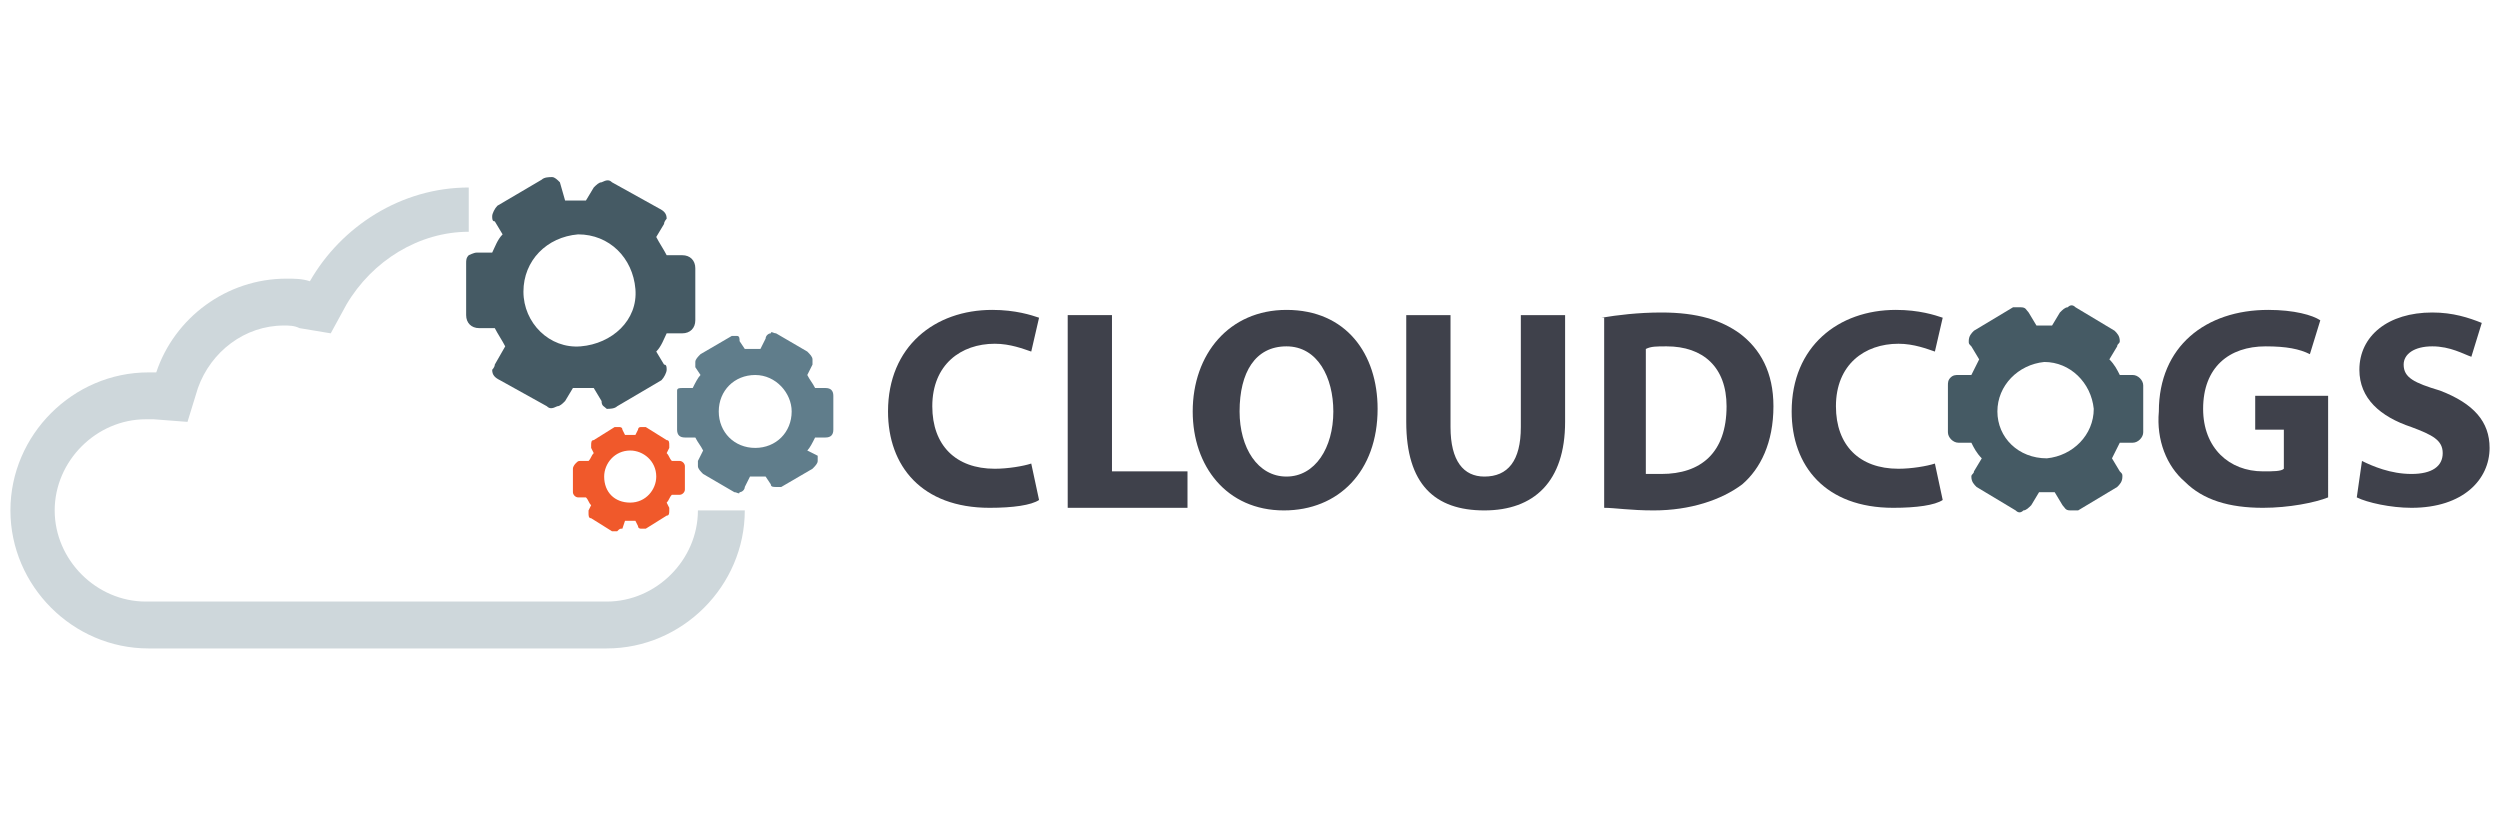
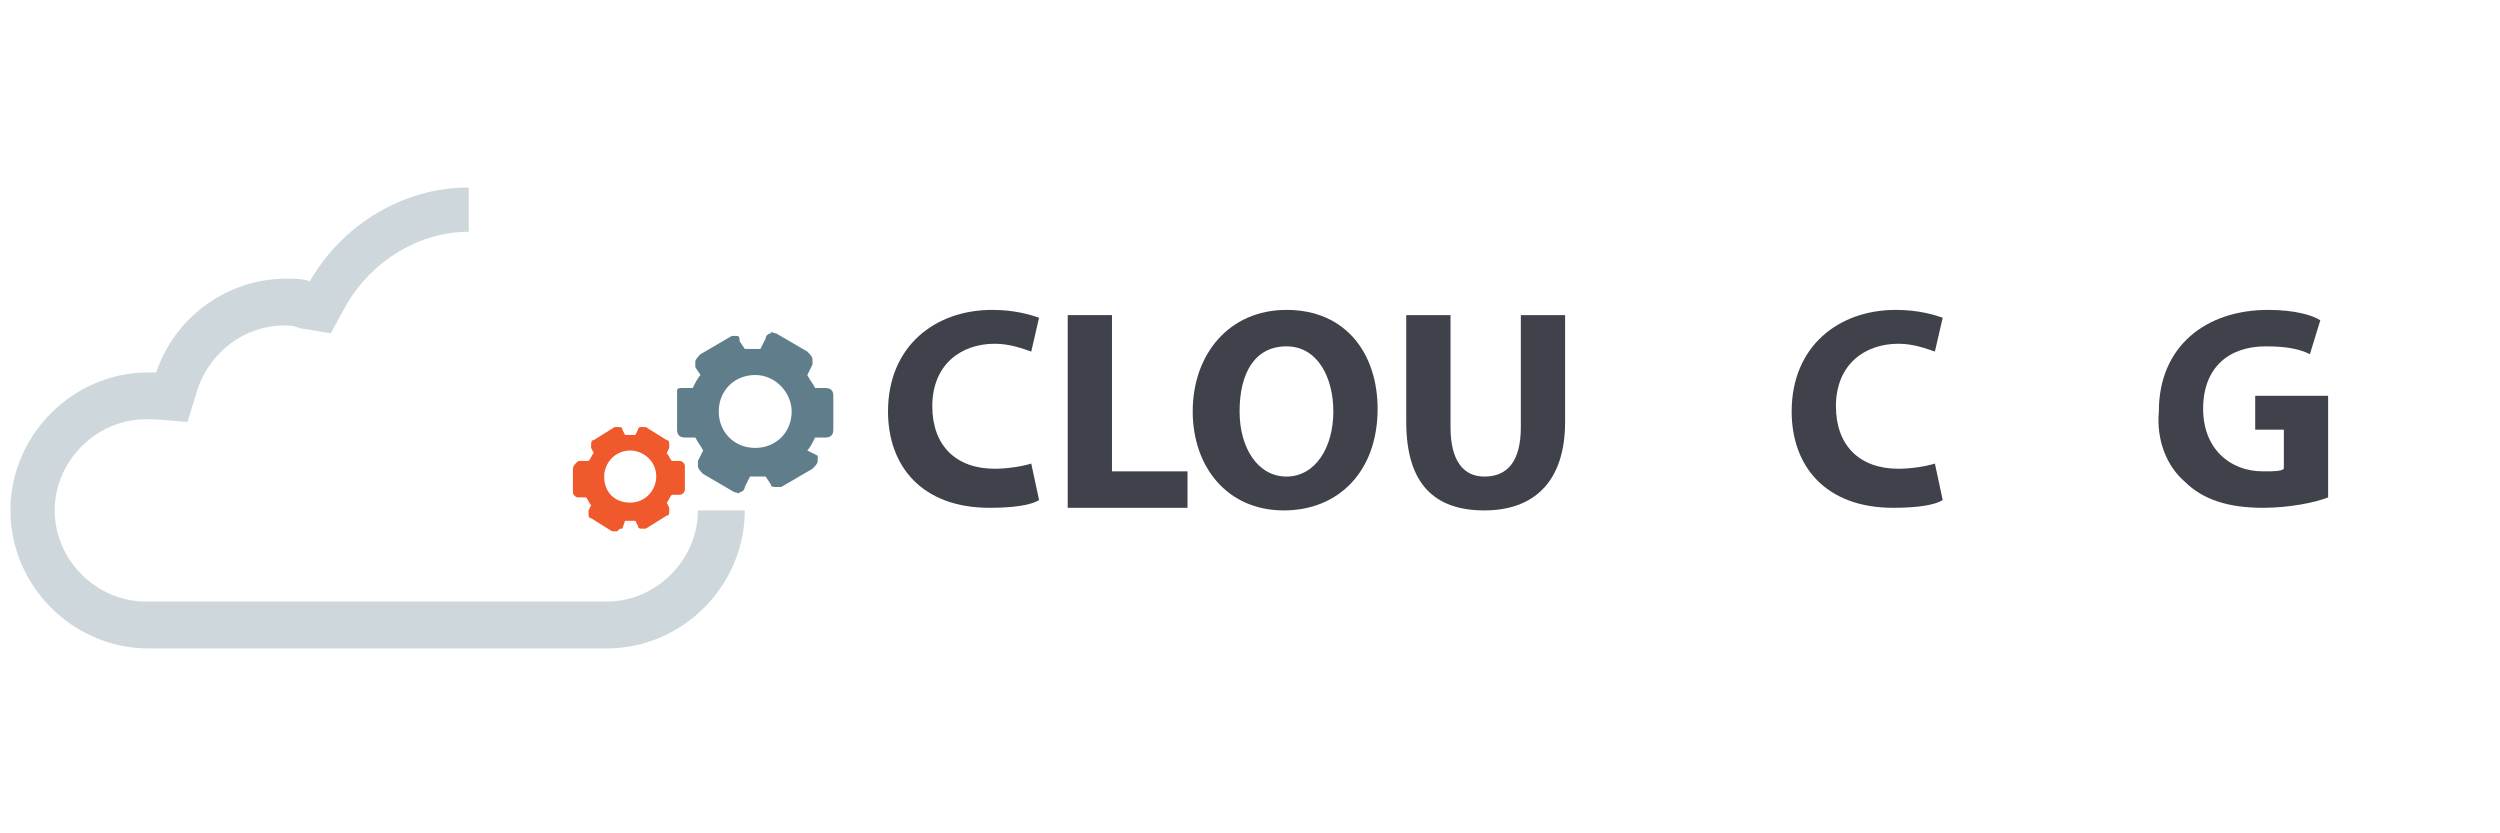
<svg xmlns="http://www.w3.org/2000/svg" version="1.1" id="Layer_1" x="0px" y="0px" viewBox="0 0 96 32" style="enable-background:new 0 0 96 32;" xml:space="preserve">
  <style type="text/css">
	.st0{fill:#455A64;}
	.st1{fill:#607D8B;}
	.st2{fill:#F0592B;}
	.st3{fill:#CED7DB;}
	.st4{fill:#3F414B;}
</style>
  <g id="XMLID_1_">
    <g id="XMLID_9_">
-       <path id="XMLID_16_" class="st0" d="M23.3,15.7c0.1,0,0.3,0,0.4-0.1l1.7-1c0.1-0.1,0.2-0.3,0.2-0.4c0-0.1,0-0.2-0.1-0.2l-0.3-0.5    c0.2-0.2,0.3-0.5,0.4-0.7l0.6,0c0.3,0,0.5-0.2,0.5-0.5l0-2c0-0.3-0.2-0.5-0.5-0.5l-0.6,0c-0.1-0.2-0.3-0.5-0.4-0.7l0.3-0.5    c0-0.1,0.1-0.2,0.1-0.2c0-0.2-0.1-0.3-0.3-0.4l-1.8-1c-0.1-0.1-0.2-0.1-0.4,0c-0.1,0-0.2,0.1-0.3,0.2l-0.3,0.5c-0.1,0-0.3,0-0.4,0    s-0.3,0-0.4,0L21.5,7c-0.1-0.1-0.2-0.2-0.3-0.2c-0.1,0-0.3,0-0.4,0.1l-1.7,1c-0.1,0.1-0.2,0.3-0.2,0.4c0,0.1,0,0.2,0.1,0.2    l0.3,0.5c-0.2,0.2-0.3,0.5-0.4,0.7l-0.6,0c-0.1,0-0.3,0.1-0.3,0.1c-0.1,0.1-0.1,0.2-0.1,0.3l0,2c0,0.3,0.2,0.5,0.5,0.5l0.6,0    c0.1,0.2,0.3,0.5,0.4,0.7L19,14c0,0.1-0.1,0.2-0.1,0.2c0,0.2,0.1,0.3,0.3,0.4l1.8,1c0.1,0.1,0.2,0.1,0.4,0c0.1,0,0.2-0.1,0.3-0.2    l0.3-0.5c0.1,0,0.3,0,0.4,0c0.1,0,0.3,0,0.4,0l0.3,0.5C23.1,15.6,23.2,15.6,23.3,15.7z M20.1,11.2c0-1.2,0.9-2.1,2.1-2.2    c1.2,0,2.1,0.9,2.2,2.1s-0.9,2.1-2.1,2.2C21.1,13.4,20.1,12.4,20.1,11.2z" />
      <path id="XMLID_13_" class="st1" d="M28.3,12.9c-0.1,0-0.2,0-0.2,0l-1.2,0.7c-0.1,0.1-0.2,0.2-0.2,0.3c0,0.1,0,0.1,0,0.2l0.2,0.3    c-0.1,0.1-0.2,0.3-0.3,0.5l-0.4,0c-0.1,0-0.2,0-0.2,0.1C26,15.1,26,15.1,26,15.2l0,1.3c0,0.2,0.1,0.3,0.3,0.3l0.4,0    c0.1,0.2,0.2,0.3,0.3,0.5l-0.2,0.4c0,0,0,0.1,0,0.2c0,0.1,0.1,0.2,0.2,0.3l1.2,0.7c0.1,0,0.2,0.1,0.2,0c0.1,0,0.2-0.1,0.2-0.2    l0.2-0.4c0.1,0,0.2,0,0.3,0c0.1,0,0.2,0,0.3,0l0.2,0.3c0,0.1,0.1,0.1,0.2,0.1c0.1,0,0.2,0,0.2,0l1.2-0.7c0.1-0.1,0.2-0.2,0.2-0.3    c0-0.1,0-0.1,0-0.2L31,17.3c0.1-0.1,0.2-0.3,0.3-0.5l0.4,0c0.2,0,0.3-0.1,0.3-0.3l0-1.3c0-0.2-0.1-0.3-0.3-0.3l-0.4,0    c-0.1-0.2-0.2-0.3-0.3-0.5l0.2-0.4c0,0,0-0.1,0-0.2c0-0.1-0.1-0.2-0.2-0.3l-1.2-0.7c-0.1,0-0.2-0.1-0.2,0c-0.1,0-0.2,0.1-0.2,0.2    l-0.2,0.4c-0.1,0-0.2,0-0.3,0c-0.1,0-0.2,0-0.3,0l-0.2-0.3C28.4,13,28.4,12.9,28.3,12.9z M30.4,15.8c0,0.8-0.6,1.4-1.4,1.4    c-0.8,0-1.4-0.6-1.4-1.4c0-0.8,0.6-1.4,1.4-1.4S30.4,15.1,30.4,15.8z" />
      <path id="XMLID_10_" class="st2" d="M23.9,20.3L24,20c0.1,0,0.1,0,0.2,0c0.1,0,0.1,0,0.2,0l0.1,0.2c0,0.1,0.1,0.1,0.1,0.1    c0.1,0,0.1,0,0.2,0l0.8-0.5c0.1,0,0.1-0.1,0.1-0.2c0,0,0-0.1,0-0.1l-0.1-0.2c0.1-0.1,0.1-0.2,0.2-0.3l0.3,0c0.1,0,0.2-0.1,0.2-0.2    l0-0.9c0-0.1-0.1-0.2-0.2-0.2l-0.3,0c-0.1-0.1-0.1-0.2-0.2-0.3l0.1-0.2c0,0,0-0.1,0-0.1c0-0.1,0-0.2-0.1-0.2l-0.8-0.5    c-0.1,0-0.1,0-0.2,0c-0.1,0-0.1,0.1-0.1,0.1l-0.1,0.2c-0.1,0-0.1,0-0.2,0c-0.1,0-0.1,0-0.2,0l-0.1-0.2c0-0.1-0.1-0.1-0.1-0.1    c-0.1,0-0.1,0-0.2,0l-0.8,0.5c-0.1,0-0.1,0.1-0.1,0.2c0,0,0,0.1,0,0.1l0.1,0.2c-0.1,0.1-0.1,0.2-0.2,0.3l-0.3,0    c-0.1,0-0.1,0-0.2,0.1c0,0-0.1,0.1-0.1,0.2l0,0.9c0,0.1,0.1,0.2,0.2,0.2l0.3,0c0.1,0.1,0.1,0.2,0.2,0.3l-0.1,0.2c0,0,0,0.1,0,0.1    c0,0.1,0,0.2,0.1,0.2l0.8,0.5c0.1,0,0.1,0,0.2,0C23.8,20.3,23.8,20.3,23.9,20.3z M23.2,18.3c0-0.5,0.4-1,1-1c0.5,0,1,0.4,1,1    c0,0.5-0.4,1-1,1C23.6,19.3,23.2,18.9,23.2,18.3z" />
    </g>
    <g id="XMLID_3_">
      <path id="XMLID_5_" class="st3" d="M18,8.9V7.2l0,0c-2.6,0-4.9,1.5-6.1,3.6c-0.3-0.1-0.6-0.1-0.9-0.1c-2.3,0-4.3,1.5-5,3.6    c-0.1,0-0.2,0-0.3,0c-2.9,0-5.3,2.4-5.3,5.3s2.4,5.3,5.3,5.3h17.6c2.9,0,5.3-2.4,5.3-5.3h-1.8c0,1.9-1.6,3.5-3.5,3.5H5.6    c-1.9,0-3.5-1.6-3.5-3.5c0-1.9,1.6-3.5,3.5-3.5c0.1,0,0.2,0,0.3,0l1.3,0.1l0.4-1.3c0.5-1.4,1.8-2.4,3.3-2.4c0.2,0,0.4,0,0.6,0.1    l1.2,0.2l0.6-1.1C14.3,10,16.1,8.9,18,8.9" />
    </g>
  </g>
  <g>
    <path class="st4" d="M39.9,19.2c-0.3,0.2-1,0.3-1.9,0.3c-2.6,0-3.9-1.6-3.9-3.7c0-2.5,1.8-3.9,4-3.9c0.9,0,1.5,0.2,1.8,0.3   l-0.3,1.3c-0.3-0.1-0.8-0.3-1.4-0.3c-1.3,0-2.4,0.8-2.4,2.4c0,1.5,0.9,2.4,2.4,2.4c0.5,0,1.1-0.1,1.4-0.2L39.9,19.2z" />
    <path class="st4" d="M41,12.1h1.7v6h2.9v1.4H41V12.1z" />
    <path class="st4" d="M52.9,15.7c0,2.4-1.5,3.9-3.6,3.9c-2.2,0-3.5-1.7-3.5-3.8c0-2.2,1.4-3.9,3.6-3.9   C51.7,11.9,52.9,13.6,52.9,15.7z M47.6,15.8c0,1.4,0.7,2.5,1.8,2.5c1.1,0,1.8-1.1,1.8-2.5c0-1.3-0.6-2.5-1.8-2.5   C48.2,13.3,47.6,14.3,47.6,15.8z" />
    <path class="st4" d="M55.7,12.1v4.3c0,1.3,0.5,1.9,1.3,1.9c0.9,0,1.4-0.6,1.4-1.9v-4.3h1.7v4.1c0,2.3-1.2,3.4-3.1,3.4   c-1.9,0-3-1-3-3.4v-4.1H55.7z" />
-     <path class="st4" d="M61.5,12.2c0.6-0.1,1.4-0.2,2.3-0.2c1.4,0,2.3,0.3,3,0.8c0.8,0.6,1.3,1.5,1.3,2.8c0,1.4-0.5,2.4-1.2,3   c-0.8,0.6-2,1-3.4,1c-0.9,0-1.5-0.1-1.9-0.1V12.2z M63.2,18.2c0.1,0,0.4,0,0.6,0c1.5,0,2.5-0.8,2.5-2.6c0-1.5-0.9-2.3-2.3-2.3   c-0.4,0-0.6,0-0.8,0.1V18.2z" />
    <path class="st4" d="M74.6,19.2c-0.3,0.2-1,0.3-1.9,0.3c-2.6,0-3.9-1.6-3.9-3.7c0-2.5,1.8-3.9,4-3.9c0.9,0,1.5,0.2,1.8,0.3   l-0.3,1.3c-0.3-0.1-0.8-0.3-1.4-0.3c-1.3,0-2.4,0.8-2.4,2.4c0,1.5,0.9,2.4,2.4,2.4c0.5,0,1.1-0.1,1.4-0.2L74.6,19.2z" />
    <path class="st4" d="M89.4,19.1c-0.5,0.2-1.5,0.4-2.5,0.4c-1.3,0-2.3-0.3-3-1c-0.7-0.6-1.1-1.6-1-2.7c0-2.5,1.8-3.9,4.2-3.9   c1,0,1.7,0.2,2,0.4l-0.4,1.3c-0.4-0.2-0.9-0.3-1.7-0.3c-1.4,0-2.4,0.8-2.4,2.4c0,1.5,1,2.4,2.3,2.4c0.4,0,0.7,0,0.8-0.1v-1.5h-1.1   v-1.3h2.8V19.1z" />
-     <path class="st4" d="M90.7,17.7c0.4,0.2,1.1,0.5,1.9,0.5c0.8,0,1.2-0.3,1.2-0.8c0-0.5-0.4-0.7-1.2-1c-1.2-0.4-2-1.1-2-2.2   c0-1.3,1.1-2.2,2.8-2.2c0.8,0,1.4,0.2,1.9,0.4l-0.4,1.3c-0.3-0.1-0.8-0.4-1.5-0.4c-0.7,0-1.1,0.3-1.1,0.7c0,0.5,0.4,0.7,1.4,1   c1.3,0.5,1.9,1.2,1.9,2.2c0,1.2-1,2.3-3,2.3c-0.8,0-1.7-0.2-2.1-0.4L90.7,17.7z" />
  </g>
-   <path id="XMLID_00000000912992026807352370000010770781474567298963_" class="st0" d="M78,19.4l0.3-0.5c0.1,0,0.2,0,0.3,0  c0.1,0,0.2,0,0.3,0l0.3,0.5c0.1,0.1,0.1,0.2,0.3,0.2c0.1,0,0.2,0,0.3,0l1.5-0.9c0.1-0.1,0.2-0.2,0.2-0.4c0-0.1,0-0.1-0.1-0.2  l-0.3-0.5c0.1-0.2,0.2-0.4,0.3-0.6l0.5,0c0.2,0,0.4-0.2,0.4-0.4l0-1.8c0-0.2-0.2-0.4-0.4-0.4l-0.5,0c-0.1-0.2-0.2-0.4-0.4-0.6  l0.3-0.5c0-0.1,0.1-0.1,0.1-0.2c0-0.2-0.1-0.3-0.2-0.4l-1.5-0.9c-0.1-0.1-0.2-0.1-0.3,0c-0.1,0-0.2,0.1-0.3,0.2l-0.3,0.5  c-0.1,0-0.2,0-0.3,0c-0.1,0-0.2,0-0.3,0l-0.3-0.5c-0.1-0.1-0.1-0.2-0.3-0.2c-0.1,0-0.2,0-0.3,0l-1.5,0.9c-0.1,0.1-0.2,0.2-0.2,0.4  c0,0.1,0,0.1,0.1,0.2l0.3,0.5c-0.1,0.2-0.2,0.4-0.3,0.6l-0.5,0c-0.1,0-0.2,0-0.3,0.1c-0.1,0.1-0.1,0.2-0.1,0.3l0,1.8  c0,0.2,0.2,0.4,0.4,0.4l0.5,0c0.1,0.2,0.2,0.4,0.4,0.6l-0.3,0.5c0,0.1-0.1,0.1-0.1,0.2c0,0.2,0.1,0.3,0.2,0.4l1.5,0.9  c0.1,0.1,0.2,0.1,0.3,0C77.8,19.6,77.9,19.5,78,19.4z M76.7,15.8c0-1,0.8-1.8,1.8-1.9c1,0,1.8,0.8,1.9,1.8c0,1-0.8,1.8-1.8,1.9  C77.5,17.6,76.7,16.8,76.7,15.8z" />
</svg>